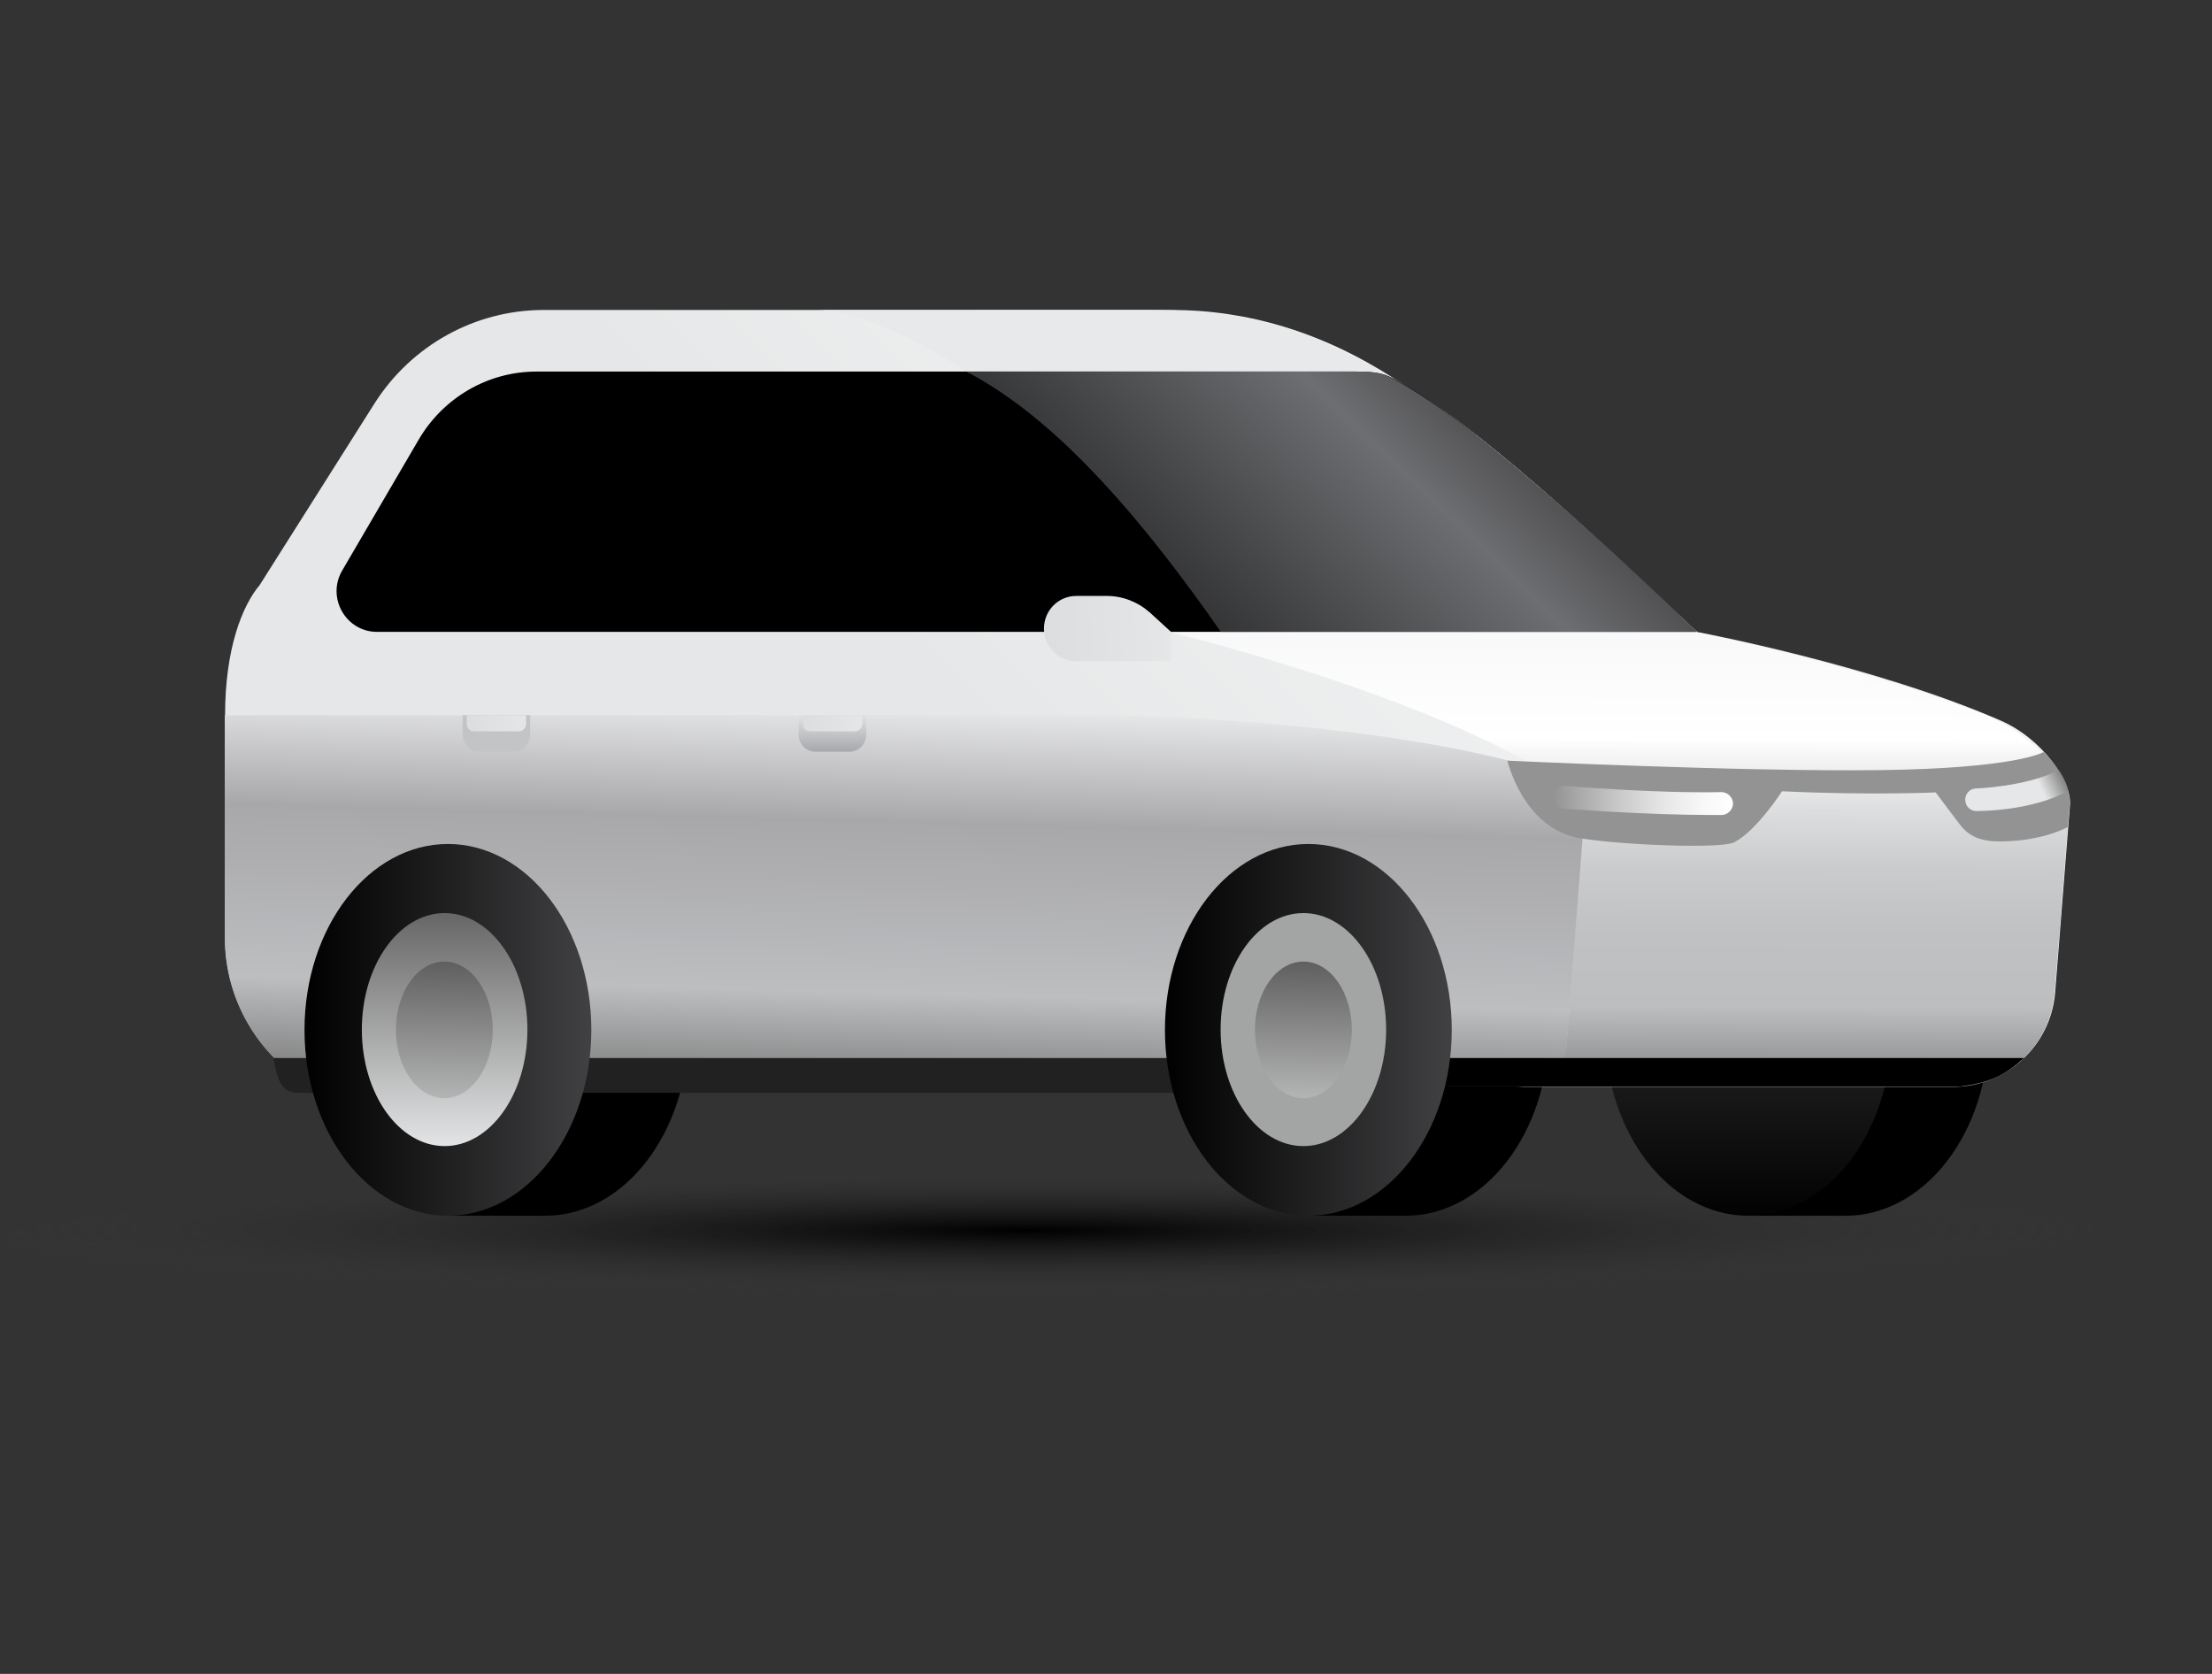
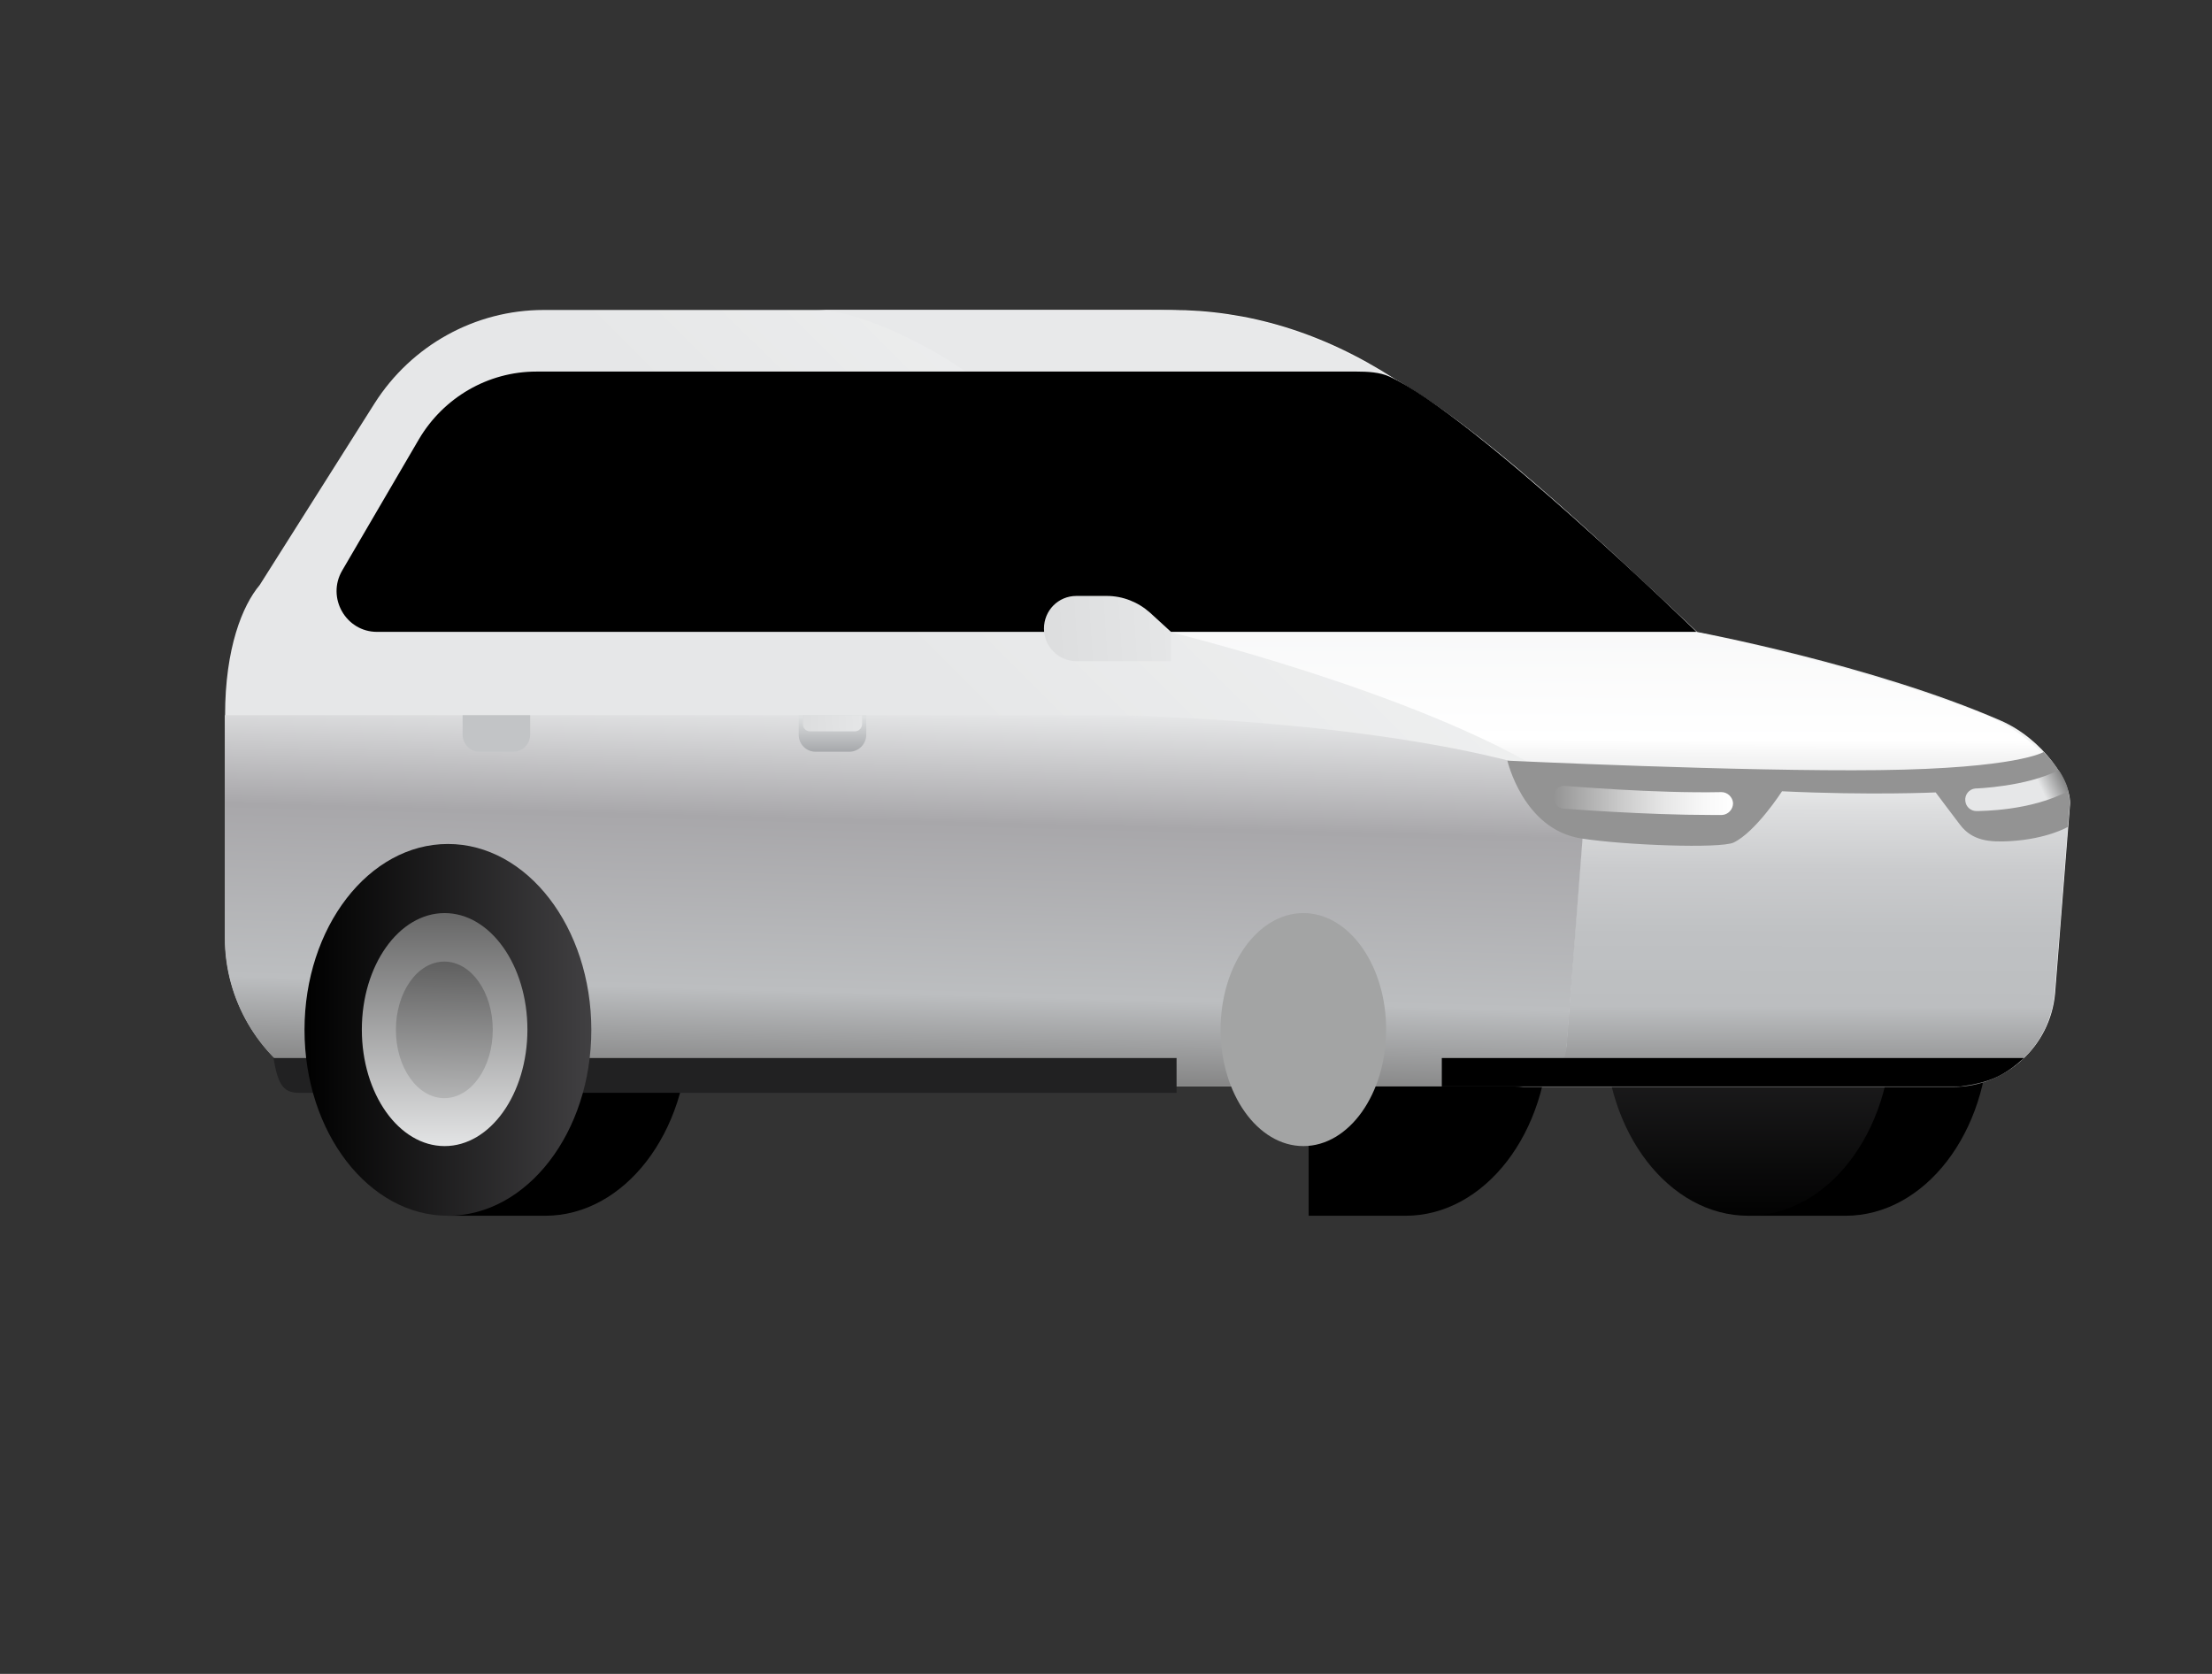
<svg xmlns="http://www.w3.org/2000/svg" width="74" height="56" viewBox="0 0 74 56" fill="none">
  <rect x="0" y="0" width="74" height="56" fill="#333333" stroke="none" />
-   <path d="M37 43.606C57.431 43.606 74 42.679 74 41.529C74 40.38 57.431 39.453 37 39.453C16.569 39.453 0 40.38 0 41.529C0 42.679 16.569 43.606 37 43.606Z" fill="url(#paint0_radial_4831_65514)" />
  <path d="M56.755 21.139C56.755 21.139 62.645 22.24 66.924 24.104C68.36 24.729 69.314 26.183 69.249 26.929L68.749 33.251C68.582 35.004 67.109 36.346 65.359 36.346H10.429C8.641 35.34 7.53 33.437 7.53 31.377V23.927C7.53 21.68 8.113 20.254 8.687 19.573L12.531 13.494C13.763 11.555 15.893 10.37 18.19 10.37H39.186C41.723 10.37 44.233 11.107 46.651 12.673C49.448 14.249 53.106 17.689 56.773 21.139H56.755Z" fill="url(#paint1_linear_4831_65514)" />
  <path d="M66.535 34.454C66.535 37.894 64.386 40.673 61.738 40.673H58.496V28.235H61.738C64.386 28.235 66.535 31.023 66.535 34.454Z" fill="black" />
  <path d="M58.487 40.673C61.136 40.673 63.284 37.885 63.284 34.454C63.284 31.023 61.136 28.235 58.487 28.235C55.838 28.235 53.689 31.023 53.689 34.454C53.689 37.885 55.838 40.673 58.487 40.673Z" fill="url(#paint2_linear_4831_65514)" />
  <path d="M51.818 34.454C51.818 37.894 49.67 40.673 47.021 40.673H43.779V28.235H47.021C49.67 28.235 51.818 31.023 51.818 34.454Z" fill="black" />
  <path d="M23.033 34.454C23.033 37.894 20.884 40.673 18.236 40.673H14.994V28.235H18.236C20.884 28.235 23.033 31.023 23.033 34.454Z" fill="black" />
  <path d="M56.755 21.139C53.124 17.708 49.512 14.314 46.595 12.645C43.187 10.594 40.908 10.37 38.38 10.37H27.284C28.803 10.37 31.221 11.648 32.313 12.44L39.158 21.149C39.158 21.149 47.354 23.144 51.763 25.876C52.568 26.37 52.911 26.957 52.948 27.862L52.42 34.743C52.42 34.743 52.485 36.365 50.661 36.365H65.34C67.091 36.365 68.554 35.023 68.73 33.27C68.73 33.27 69.165 27.843 69.23 26.948C69.295 26.053 68.044 24.543 66.266 23.853C61.83 22.146 56.745 21.149 56.745 21.149L56.755 21.139Z" fill="url(#paint3_linear_4831_65514)" />
  <path d="M46.484 12.599C49.299 13.885 56.755 21.139 56.755 21.139H12.614C11.568 21.139 10.919 19.992 11.447 19.088L14.013 14.697C14.837 13.298 16.328 12.431 17.94 12.431H45.391C45.743 12.431 46.16 12.45 46.484 12.599Z" fill="black" />
  <path d="M7.521 23.927H37.102C37.102 23.927 45.586 24.011 51.365 25.689C52.31 25.969 52.958 26.855 52.958 27.853L52.412 35.004C52.347 35.769 51.708 36.346 50.948 36.346H10.42C8.632 35.34 7.521 33.438 7.521 31.377V23.927Z" fill="url(#paint4_linear_4831_65514)" />
  <path d="M39.361 35.395H9.15C9.308 36.383 9.53 36.56 10.03 36.56H39.361V35.395Z" fill="#212122" />
  <path d="M67.711 35.395H48.234V36.346H65.599C66.59 36.206 67.044 35.992 67.711 35.395Z" fill="black" />
-   <path d="M40.843 21.139H56.755C56.755 21.139 49.79 14.258 46.465 12.599C46.15 12.44 45.724 12.431 45.372 12.431H32.323C35.462 14.053 38.389 17.624 40.843 21.139Z" fill="url(#paint5_linear_4831_65514)" />
  <path d="M14.985 40.673C17.634 40.673 19.782 37.885 19.782 34.454C19.782 31.023 17.634 28.235 14.985 28.235C12.336 28.235 10.187 31.023 10.187 34.454C10.187 37.885 12.336 40.673 14.985 40.673Z" fill="url(#paint6_linear_4831_65514)" />
  <path d="M14.874 38.342C16.402 38.342 17.644 36.598 17.644 34.444C17.644 32.291 16.402 30.547 14.874 30.547C13.346 30.547 12.105 32.291 12.105 34.444C12.105 36.598 13.346 38.342 14.874 38.342Z" fill="url(#paint7_linear_4831_65514)" />
  <path d="M14.865 36.738C15.763 36.738 16.485 35.712 16.485 34.453C16.485 33.195 15.763 32.169 14.865 32.169C13.966 32.169 13.244 33.195 13.244 34.453C13.244 35.712 13.966 36.738 14.865 36.738Z" fill="url(#paint8_linear_4831_65514)" />
-   <path d="M43.77 40.673C46.419 40.673 48.567 37.885 48.567 34.454C48.567 31.023 46.419 28.235 43.77 28.235C41.121 28.235 38.972 31.023 38.972 34.454C38.972 37.885 41.121 40.673 43.77 40.673Z" fill="url(#paint9_linear_4831_65514)" />
  <path d="M43.603 38.342C45.131 38.342 46.372 36.598 46.372 34.444C46.372 32.291 45.131 30.547 43.603 30.547C42.075 30.547 40.834 32.291 40.834 34.444C40.834 36.598 42.075 38.342 43.603 38.342Z" fill="url(#paint10_linear_4831_65514)" />
-   <path d="M43.603 36.738C44.501 36.738 45.224 35.712 45.224 34.453C45.224 33.195 44.501 32.169 43.603 32.169C42.705 32.169 41.982 33.195 41.982 34.453C41.982 35.712 42.705 36.738 43.603 36.738Z" fill="url(#paint11_linear_4831_65514)" />
  <path d="M50.428 25.447C50.428 25.447 58.264 25.82 62.876 25.764C67.488 25.708 68.368 25.158 68.368 25.158C68.368 25.158 69.294 26.025 69.239 26.939L69.174 27.666C69.174 27.666 68.498 28.067 67.238 28.141C66.562 28.179 65.979 28.132 65.571 27.591C65.368 27.33 64.756 26.51 64.756 26.51C64.756 26.51 62.58 26.612 59.616 26.472C59.616 26.472 58.736 27.834 57.995 28.188C57.551 28.393 54.365 28.281 52.883 28.048C50.956 27.74 50.428 25.447 50.428 25.447Z" fill="#939393" />
  <path d="M26.729 23.927H28.98V24.58C28.98 24.888 28.729 25.149 28.415 25.149H27.285C26.97 25.149 26.72 24.897 26.72 24.58V23.927H26.729Z" fill="url(#paint12_linear_4831_65514)" />
  <path d="M26.867 23.927H28.84V24.226C28.84 24.356 28.729 24.468 28.599 24.468H27.099C26.969 24.468 26.858 24.366 26.858 24.226V23.927H26.867Z" fill="url(#paint13_linear_4831_65514)" />
  <path d="M15.486 23.927H17.736V24.58C17.736 24.888 17.486 25.149 17.171 25.149H16.041C15.736 25.149 15.476 24.897 15.476 24.58V23.927H15.486Z" fill="url(#paint14_linear_4831_65514)" />
-   <path d="M15.624 23.927H17.597V24.226C17.597 24.356 17.495 24.468 17.356 24.468H15.855C15.726 24.468 15.615 24.366 15.615 24.226V23.927H15.624Z" fill="url(#paint15_linear_4831_65514)" />
  <path d="M39.166 22.119H36.008C35.416 22.119 34.925 21.634 34.925 21.028C34.925 20.422 35.406 19.937 36.008 19.937H37.027C37.564 19.937 38.074 20.142 38.472 20.496L39.176 21.14V22.109L39.166 22.119Z" fill="url(#paint16_linear_4831_65514)" />
  <path d="M57.255 27.265C55.023 27.265 52.402 27.06 52.282 27.05C52.078 27.013 51.93 26.817 51.967 26.612C52.004 26.407 52.189 26.258 52.393 26.295C52.421 26.295 55.366 26.547 57.589 26.5C57.792 26.5 57.968 26.668 57.977 26.873C57.977 27.078 57.811 27.256 57.607 27.265H57.246H57.255Z" fill="url(#paint17_linear_4831_65514)" />
  <path d="M66.118 27.134C65.933 27.134 65.767 26.994 65.748 26.799C65.72 26.593 65.868 26.398 66.082 26.379C66.1 26.379 67.786 26.323 68.869 25.764C69.008 25.95 69.156 26.258 69.193 26.463C67.915 27.144 66.248 27.125 66.174 27.134H66.128H66.118Z" fill="url(#paint18_linear_4831_65514)" />
  <defs>
    <radialGradient id="paint0_radial_4831_65514" cx="0" cy="0" r="1" gradientUnits="userSpaceOnUse" gradientTransform="translate(34.342 41.166) scale(36.528 2.241)">
      <stop />
      <stop offset="1" stop-color="#414042" stop-opacity="0" />
    </radialGradient>
    <linearGradient id="paint1_linear_4831_65514" x1="48.16" y1="16.16" x2="36.402" y2="27.951" gradientUnits="userSpaceOnUse">
      <stop stop-color="#F1F2F2" />
      <stop offset="1" stop-color="#E6E7E8" />
    </linearGradient>
    <linearGradient id="paint2_linear_4831_65514" x1="58.487" y1="29.093" x2="58.487" y2="41.036" gradientUnits="userSpaceOnUse">
      <stop stop-color="#414042" />
      <stop offset="1" />
    </linearGradient>
    <linearGradient id="paint3_linear_4831_65514" x1="48.28" y1="12.44" x2="48.215" y2="36.524" gradientUnits="userSpaceOnUse">
      <stop stop-color="#E8E9EA" />
      <stop offset="0.51" stop-color="white" />
      <stop offset="0.53" stop-color="#F6F6F6" />
      <stop offset="0.61" stop-color="#DCDDDE" />
      <stop offset="0.69" stop-color="#CACBCD" />
      <stop offset="0.78" stop-color="#BFC1C3" />
      <stop offset="0.88" stop-color="#BCBEC0" />
      <stop offset="1" stop-color="#828282" />
    </linearGradient>
    <linearGradient id="paint4_linear_4831_65514" x1="30.304" y1="23.703" x2="29.976" y2="36.253" gradientUnits="userSpaceOnUse">
      <stop stop-color="#E6E7E8" />
      <stop offset="0.3" stop-color="#A8A7AA" />
      <stop offset="0.76" stop-color="#BCBEC0" />
      <stop offset="1" stop-color="#828282" />
    </linearGradient>
    <linearGradient id="paint5_linear_4831_65514" x1="51.772" y1="9.224" x2="35.303" y2="26.204" gradientUnits="userSpaceOnUse">
      <stop offset="0.14" stop-color="#414042" />
      <stop offset="0.34" stop-color="#6D6E71" />
      <stop offset="1" />
    </linearGradient>
    <linearGradient id="paint6_linear_4831_65514" x1="19.791" y1="34.454" x2="10.187" y2="34.454" gradientUnits="userSpaceOnUse">
      <stop stop-color="#414042" />
      <stop offset="1" />
    </linearGradient>
    <linearGradient id="paint7_linear_4831_65514" x1="14.874" y1="30.155" x2="14.874" y2="38.528" gradientUnits="userSpaceOnUse">
      <stop stop-color="#606060" />
      <stop offset="1" stop-color="#E6E7E8" />
    </linearGradient>
    <linearGradient id="paint8_linear_4831_65514" x1="14.911" y1="32.225" x2="14.77" y2="39.469" gradientUnits="userSpaceOnUse">
      <stop stop-color="#606060" />
      <stop offset="1" stop-color="#E6E7E8" />
    </linearGradient>
    <linearGradient id="paint9_linear_4831_65514" x1="48.577" y1="34.444" x2="38.972" y2="34.444" gradientUnits="userSpaceOnUse">
      <stop stop-color="#414042" />
      <stop offset="1" />
    </linearGradient>
    <linearGradient id="paint10_linear_4831_65514" x1="43.603" y1="-366.842" x2="43.603" y2="-366.842" gradientUnits="userSpaceOnUse">
      <stop stop-color="#606060" />
      <stop offset="1" stop-color="#E6E7E8" />
    </linearGradient>
    <linearGradient id="paint11_linear_4831_65514" x1="43.649" y1="32.225" x2="43.499" y2="39.469" gradientUnits="userSpaceOnUse">
      <stop stop-color="#606060" />
      <stop offset="1" stop-color="#E6E7E8" />
    </linearGradient>
    <linearGradient id="paint12_linear_4831_65514" x1="27.859" y1="23.992" x2="27.859" y2="25.121" gradientUnits="userSpaceOnUse">
      <stop stop-color="#DDDFE0" />
      <stop offset="1" stop-color="#A7A9AC" />
    </linearGradient>
    <linearGradient id="paint13_linear_4831_65514" x1="26.571" y1="24.272" x2="29.099" y2="24.116" gradientUnits="userSpaceOnUse">
      <stop stop-color="#DBDCDD" />
      <stop offset="1" stop-color="#E6E7E8" />
    </linearGradient>
    <linearGradient id="paint14_linear_4831_65514" x1="16.616" y1="-366.842" x2="16.616" y2="-366.842" gradientUnits="userSpaceOnUse">
      <stop stop-color="#DDDFE0" />
      <stop offset="1" stop-color="#A7A9AC" />
    </linearGradient>
    <linearGradient id="paint15_linear_4831_65514" x1="15.328" y1="24.272" x2="17.865" y2="24.116" gradientUnits="userSpaceOnUse">
      <stop stop-color="#DBDCDD" />
      <stop offset="1" stop-color="#E6E7E8" />
    </linearGradient>
    <linearGradient id="paint16_linear_4831_65514" x1="34.295" y1="21.251" x2="39.685" y2="20.902" gradientUnits="userSpaceOnUse">
      <stop stop-color="#DBDCDD" />
      <stop offset="1" stop-color="#E6E7E8" />
    </linearGradient>
    <linearGradient id="paint17_linear_4831_65514" x1="51.967" y1="26.771" x2="57.987" y2="26.771" gradientUnits="userSpaceOnUse">
      <stop stop-color="#939393" />
      <stop offset="0.1" stop-color="#A3A3A3" />
      <stop offset="0.38" stop-color="#CBCBCB" />
      <stop offset="0.62" stop-color="#E7E7E7" />
      <stop offset="0.84" stop-color="#F8F8F8" />
      <stop offset="1" stop-color="white" />
    </linearGradient>
    <linearGradient id="paint18_linear_4831_65514" x1="69.184" y1="25.661" x2="68.172" y2="26.141" gradientUnits="userSpaceOnUse">
      <stop stop-color="#606060" />
      <stop offset="1" stop-color="#E6E7E8" />
    </linearGradient>
  </defs>
</svg>